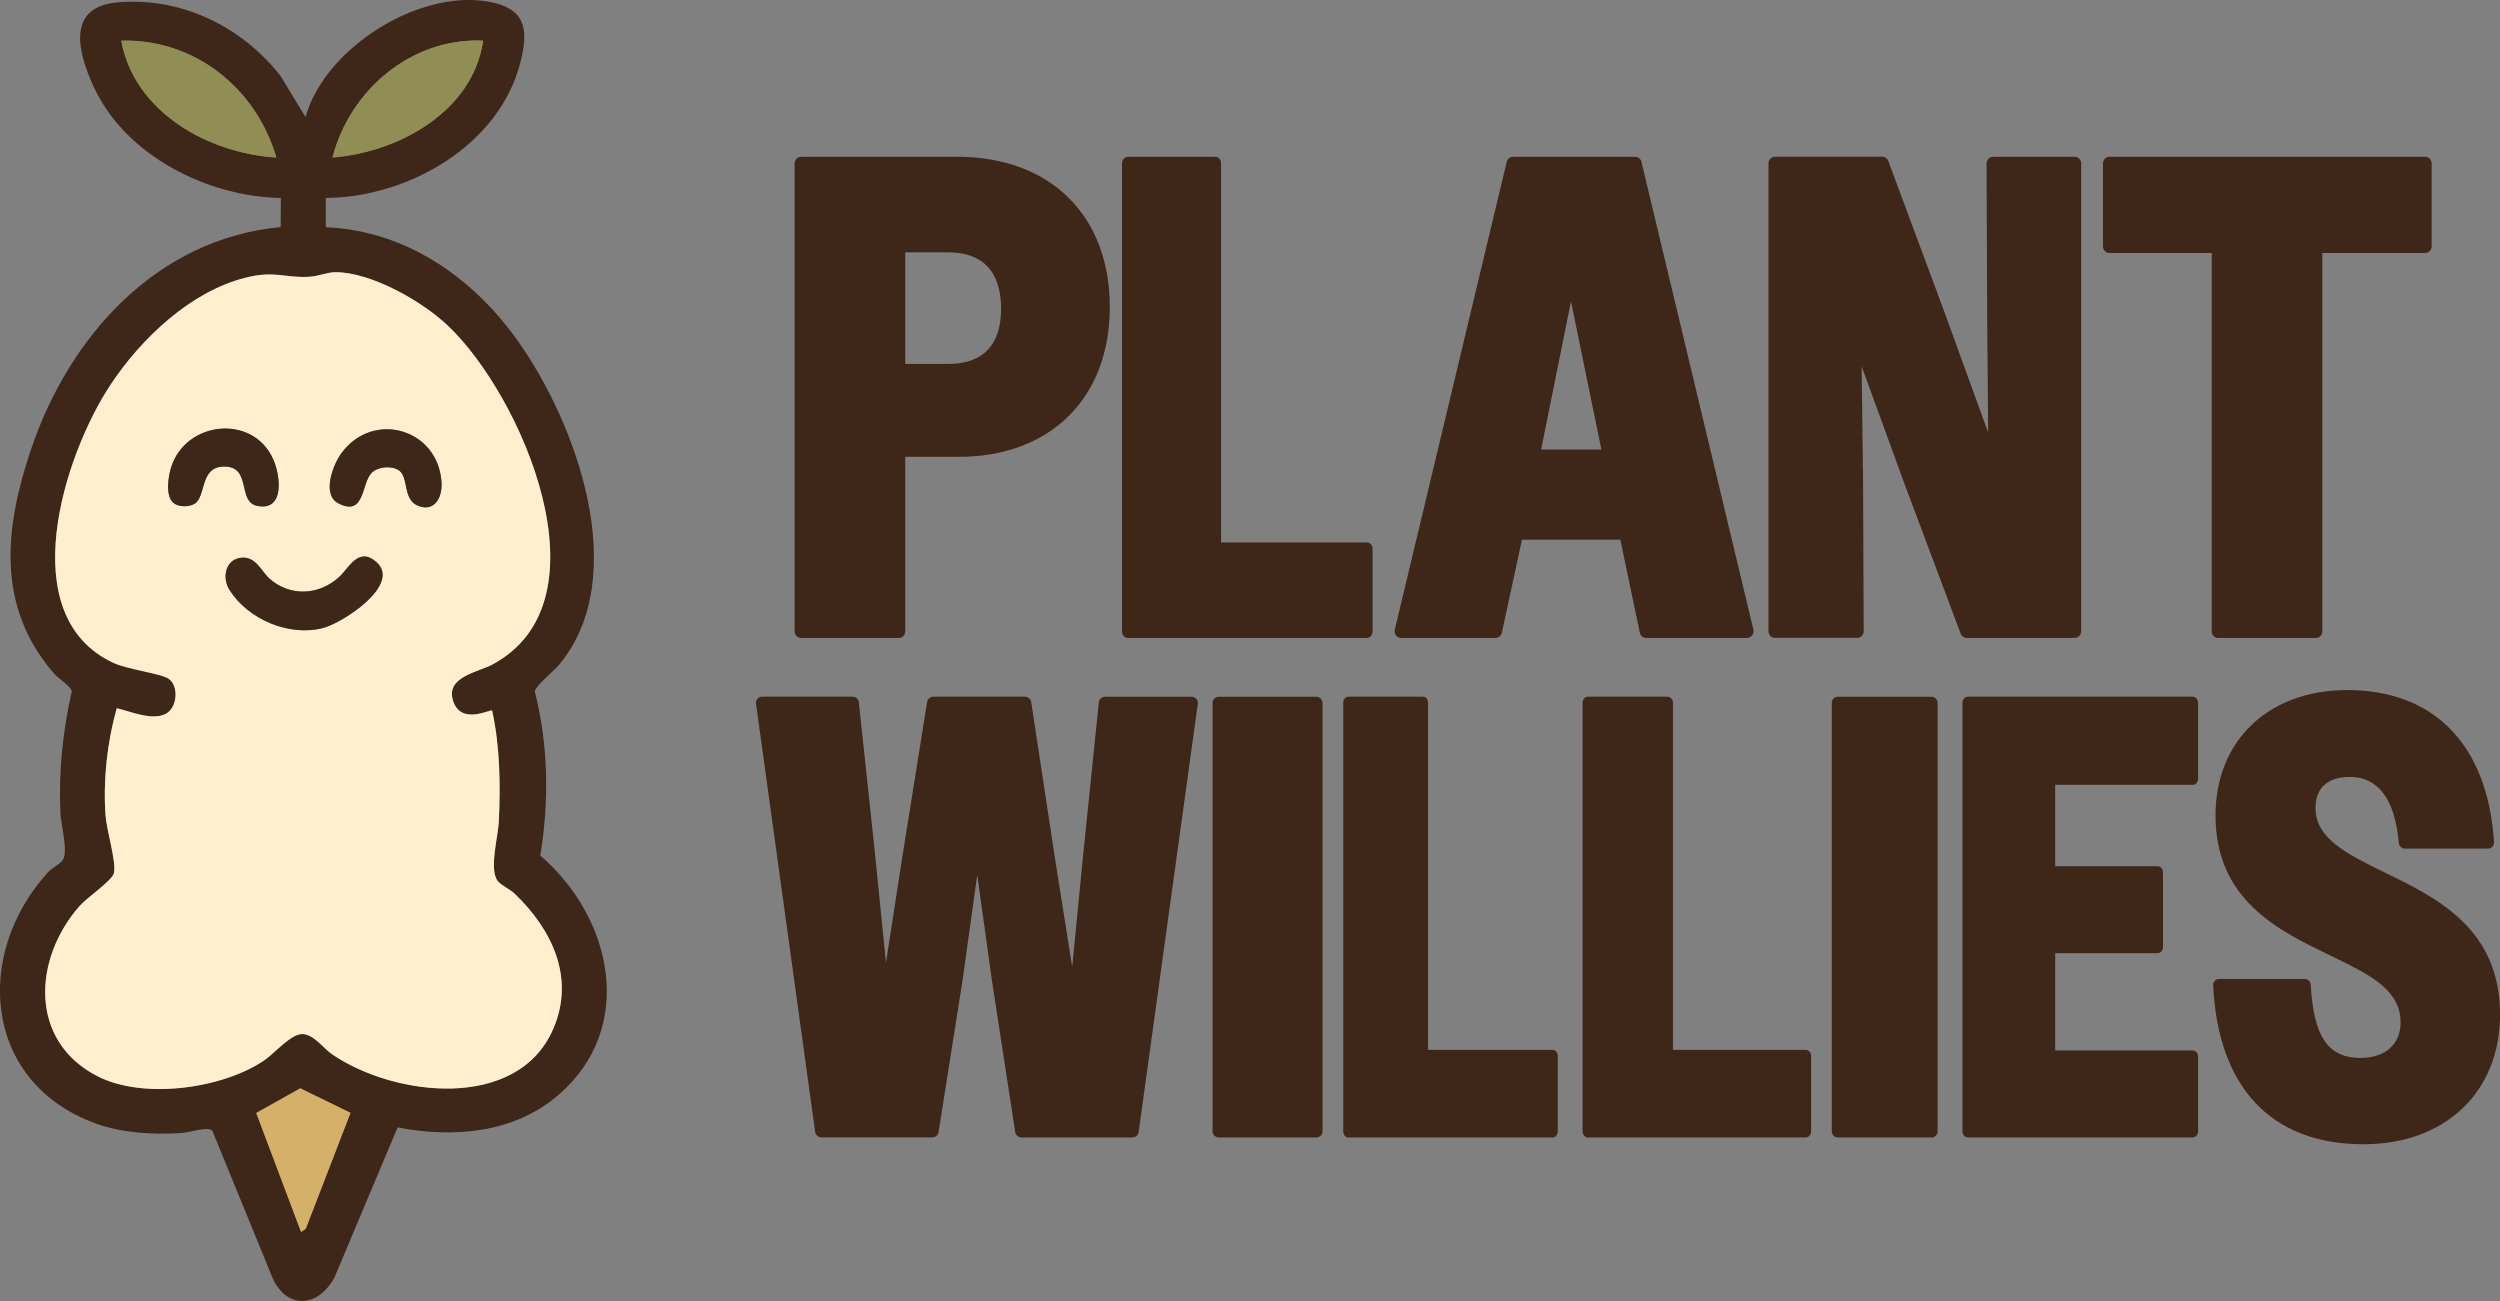
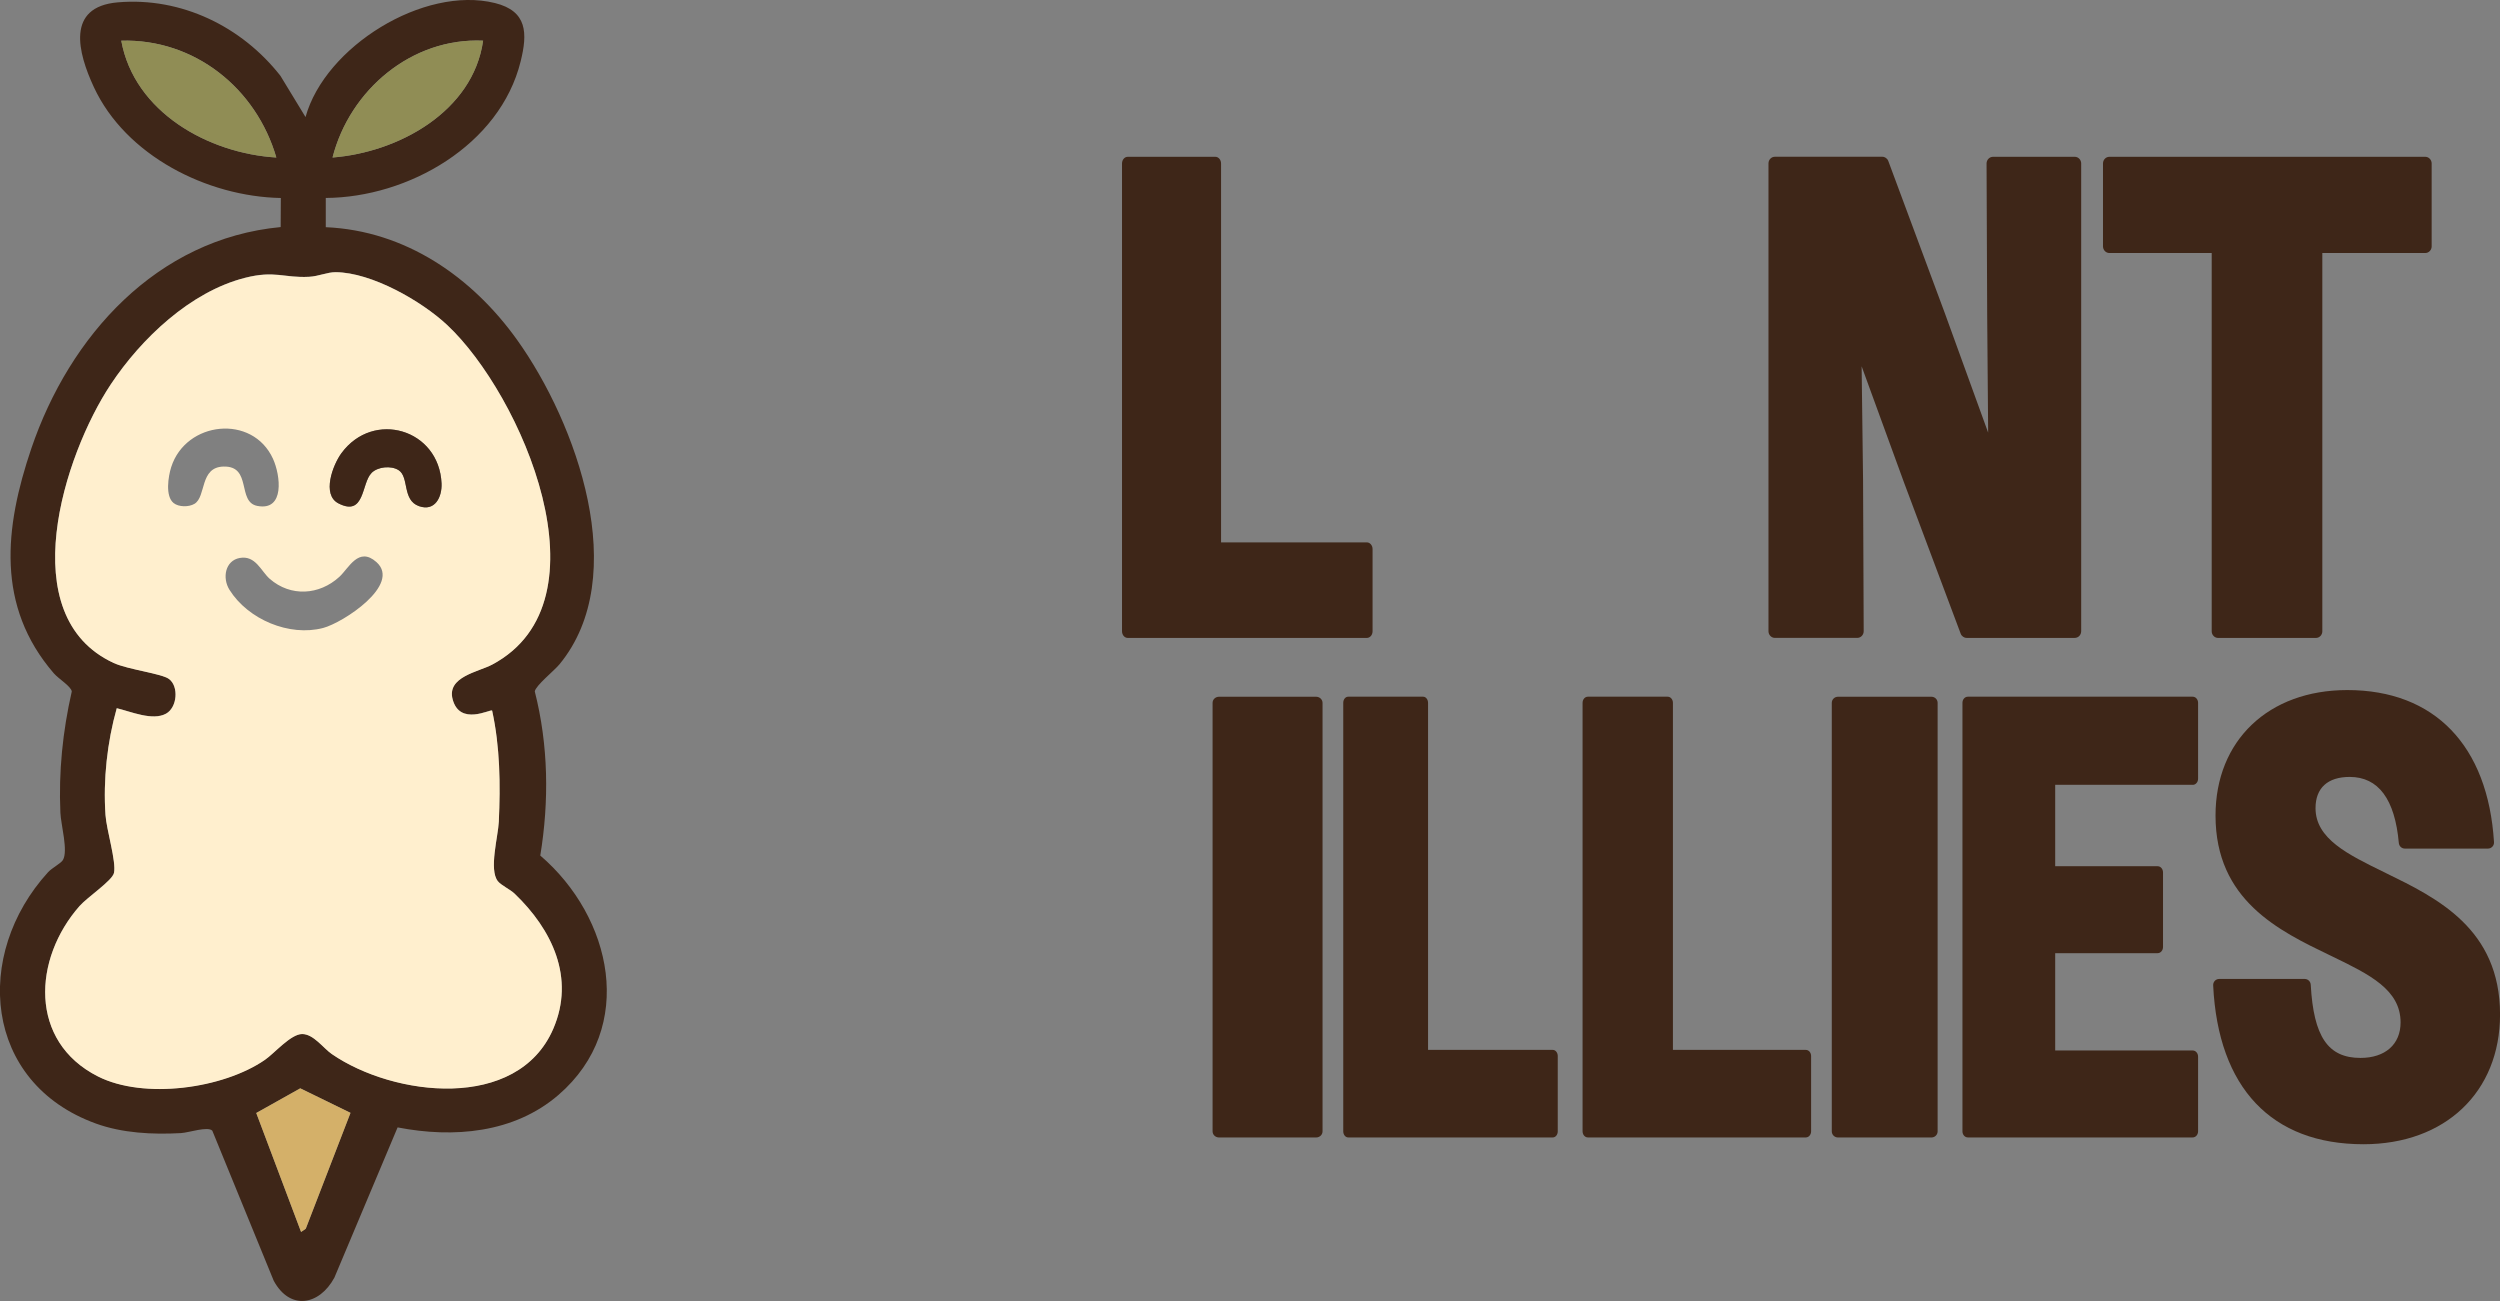
<svg xmlns="http://www.w3.org/2000/svg" viewBox="0 0 595.2 309.74" data-name="Layer 1" id="Layer_1">
  <rect x="0" y="0" width="595.2" height="309.74" fill="#808080" stroke="none" />
  <defs>
    <style>
      .cls-1 {
        fill: #ffefce;
      }

      .cls-2 {
        fill: #3e2618;
      }

      .cls-3 {
        fill: #908d55;
      }

      .cls-4 {
        fill: #d4b069;
      }
    </style>
  </defs>
  <g>
    <path d="M77.56,47.13v6.96c19.01.83,34.89,11.88,45.61,26.91,14.02,19.65,27.33,56.14,10.03,77.16-1.23,1.5-5.69,5.07-5.88,6.46,3.25,12.75,3.44,26.1,1.31,39.07,17.06,14.63,23,40.87,4.34,56.98-10.57,9.13-25.02,10.33-38.31,7.74l-15.05,35.77c-3.57,6.62-10.6,7.88-14.45.72l-14.61-35.7c-1.05-1.12-5.62.47-7.49.57-6.71.37-13.89.02-20.24-2.28-26.79-9.71-29.23-40.26-11.38-59.83.94-1.03,3.05-2.1,3.53-2.89,1.31-2.17-.47-8.42-.59-11.25-.44-9.76.55-19.42,2.71-28.9-.17-1.22-3.13-2.99-4.28-4.32C-.98,144.32,1.06,125.64,7.45,106.8c9.09-26.81,29.86-49.94,59.37-52.74l.04-6.92c-17.52-.33-36.92-10.06-44.51-26.39C18.53,12.53,15.66,1.62,28.04.56c15.15-1.3,29.54,5.77,38.73,17.5l5.97,9.81C77.39,11.08,100.91-3.45,117.82.72c7.78,1.92,7.78,7.24,6.14,13.88-4.92,19.99-26.8,32.41-46.4,32.53ZM65.79,37.5c-4.81-16.5-19.47-28.28-36.92-27.82,3.1,17.03,20.76,26.84,36.92,27.82ZM115.02,9.68c-17-.76-31.72,11.71-35.85,27.82,15.72-1.24,33.46-10.96,35.85-27.82ZM117.16,169.15c-.39-.41-7.67,3.75-9.4-2.67-1.45-5.39,6.12-6.52,9.42-8.28,28.46-15.17,6.91-64.34-10.72-80.84-6.13-5.74-17.98-12.5-26.52-12.58-2.01-.02-4.07.99-6.37,1.1-6.05.31-8.1-1.58-15.27.25-12.98,3.32-24.66,14.43-31.92,25.34-11.18,16.83-23.49,55.2.68,66.35,3.41,1.57,11.43,2.52,13.17,3.81,2.37,1.76,1.97,6.79-.71,8.26-3.22,1.77-8.43-.52-11.73-1.3-2.27,8.05-3.26,17.02-2.68,25.42.25,3.56,2.61,11.14,2.02,13.8-.41,1.83-6.33,5.76-8.19,7.87-11.07,12.57-12.12,32.24,4.38,40.58,10.92,5.52,29.76,2.92,39.74-3.95,2.3-1.58,6.16-6.15,8.87-6.15s5.03,3.36,7.05,4.76c14.72,10.15,44.19,13.71,52.72-5.97,5.28-12.19-.29-23.7-9.19-32.21-1.05-1.01-3.21-1.99-3.99-2.97-2.17-2.71.07-10.65.23-14.16.4-8.87.29-17.81-1.6-26.49ZM83.45,264.95l-11.96-5.84-10.48,5.87,10.67,28.32,1.11-.76,10.65-27.6Z" class="cls-2" />
    <path d="M117.16,169.15c1.9,8.67,2,17.62,1.6,26.49-.16,3.5-2.4,11.45-.23,14.16.78.98,2.94,1.96,3.99,2.97,8.89,8.51,14.47,20.02,9.19,32.21-8.53,19.68-37.99,16.12-52.72,5.97-2.02-1.39-4.33-4.76-7.05-4.76s-6.57,4.57-8.87,6.15c-9.97,6.88-28.82,9.47-39.74,3.95-16.51-8.34-15.46-28.01-4.38-40.58,1.86-2.11,7.79-6.04,8.19-7.87.59-2.66-1.78-10.24-2.02-13.8-.58-8.39.41-17.36,2.68-25.42,3.3.77,8.51,3.07,11.73,1.3,2.68-1.47,3.08-6.5.71-8.26-1.74-1.3-9.76-2.24-13.17-3.81-24.17-11.15-11.87-49.53-.68-66.35,7.25-10.91,18.94-22.03,31.92-25.34,7.18-1.83,9.22.06,15.27-.25,2.3-.12,4.36-1.12,6.37-1.1,8.54.08,20.39,6.84,26.52,12.58,17.62,16.5,39.18,65.67,10.72,80.84-3.3,1.76-10.87,2.89-9.42,8.28,1.72,6.42,9.01,2.26,9.4,2.67ZM41.33,119.76c1.23.99,3.63.99,4.97.19,2.84-1.69,1.18-8.73,6.91-8.87,6.85-.18,3.16,8.43,8.05,9.37,6.6,1.28,5.53-7.29,3.73-11.23-4.89-10.7-20.74-8.96-24.23,1.99-.7,2.21-1.46,6.92.57,8.55ZM88.45,112.61c1.51-1.5,4.66-1.81,6.45-.67,2.57,1.64.8,7.13,4.86,8.57,3.8,1.34,5.52-2.17,5.37-5.42-.57-12.89-16.19-17.56-23.82-7.21-2.1,2.85-4.73,9.91-.73,11.97,6.33,3.26,5.45-4.84,7.88-7.23ZM57.08,132.84c-3.48.63-4.21,4.78-2.44,7.59,4.42,7.05,14.24,11.19,22.28,9.08,4.76-1.25,18.71-10.34,12.7-15.69-4.26-3.78-6.56,1.44-8.82,3.51-4.77,4.38-11.6,4.82-16.58.48-2.07-1.81-3.37-5.65-7.13-4.97Z" class="cls-1" />
    <path d="M65.79,37.5c-16.16-.98-33.83-10.79-36.92-27.82,17.45-.46,32.11,11.32,36.92,27.82Z" class="cls-3" />
    <path d="M115.02,9.68c-2.39,16.86-20.13,26.58-35.85,27.82,4.13-16.11,18.85-28.58,35.85-27.82Z" class="cls-3" />
    <polygon points="83.45 264.95 72.79 292.55 71.68 293.31 61.01 264.98 71.48 259.11 83.45 264.95" class="cls-4" />
-     <path d="M57.08,132.84c3.76-.68,5.06,3.16,7.13,4.97,4.98,4.34,11.8,3.9,16.58-.48,2.26-2.07,4.57-7.29,8.82-3.51,6.01,5.35-7.93,14.44-12.7,15.69-8.04,2.11-17.85-2.03-22.28-9.08-1.76-2.81-1.04-6.96,2.44-7.59Z" class="cls-2" />
-     <path d="M41.33,119.76c-2.02-1.63-1.27-6.34-.57-8.55,3.49-10.96,19.33-12.7,24.23-1.99,1.8,3.94,2.88,12.51-3.73,11.23-4.89-.95-1.2-9.55-8.05-9.37-5.73.15-4.08,7.19-6.91,8.87-1.34.8-3.74.79-4.97-.19Z" class="cls-2" />
    <path d="M88.45,112.61c-2.43,2.4-1.54,10.5-7.88,7.23-4-2.06-1.37-9.11.73-11.97,7.63-10.35,23.25-5.69,23.82,7.21.14,3.25-1.57,6.77-5.37,5.42-4.06-1.44-2.29-6.93-4.86-8.57-1.79-1.14-4.94-.83-6.45.67Z" class="cls-2" />
  </g>
  <g>
-     <path d="M227.77,37.33h-37.06c-.85,0-1.53.71-1.53,1.59v111.37c0,.88.69,1.59,1.53,1.59h23.28c.85,0,1.53-.71,1.53-1.59v-41.53h12.71c21.86,0,35.99-13.99,35.99-35.64s-13.97-35.8-36.45-35.8ZM215.52,60.08h10.26c8.21,0,12.56,4.62,12.56,13.36s-4.34,13.21-12.56,13.21h-10.26v-26.57Z" class="cls-2" />
    <path d="M325.4,129.14h-34.69V38.92c0-.88-.61-1.59-1.37-1.59h-20.84c-.76,0-1.37.71-1.37,1.59v111.37c0,.88.61,1.59,1.37,1.59h56.91c.76,0,1.37-.71,1.37-1.59v-19.57c0-.88-.61-1.59-1.37-1.59Z" class="cls-2" />
-     <path d="M417.45,149.91l-26.65-111.37c-.17-.71-.78-1.21-1.49-1.21h-29.1c-.7,0-1.32.5-1.49,1.21l-26.65,111.37c-.11.47-.01.98.28,1.36s.74.61,1.21.61h22.51c.72,0,1.34-.52,1.49-1.24l4.79-22.15h23.42l4.64,22.14c.15.73.78,1.25,1.5,1.25h24.04c.47,0,.92-.22,1.21-.61s.39-.89.28-1.36ZM366.91,107.02l7.11-35.27,7.24,35.27h-14.35Z" class="cls-2" />
    <path d="M493.95,37.33h-19.45c-.41,0-.8.17-1.09.47s-.45.71-.45,1.13l.15,36.28.23,27.79-10.29-28.38-13.48-36.28c-.23-.61-.8-1.02-1.43-1.02h-25.57c-.85,0-1.53.71-1.53,1.59v111.37c0,.88.69,1.59,1.53,1.59h19.6c.41,0,.8-.17,1.09-.47s.45-.71.45-1.13l-.15-35.97-.34-27.09,10.1,27.69,13.48,35.96c.23.61.8,1.01,1.43,1.01h25.73c.85,0,1.53-.71,1.53-1.59V38.92c0-.88-.69-1.59-1.53-1.59Z" class="cls-2" />
    <path d="M577.4,37.33h-75.19c-.85,0-1.53.71-1.53,1.59v19.73c0,.88.69,1.59,1.53,1.59h24.35v90.05c0,.88.69,1.59,1.53,1.59h23.28c.85,0,1.53-.71,1.53-1.59V60.24h24.5c.85,0,1.53-.71,1.53-1.59v-19.73c0-.88-.69-1.59-1.53-1.59Z" class="cls-2" />
-     <path d="M284.8,166.38c-.29-.32-.71-.5-1.15-.5h-20.52c-.79,0-1.45.57-1.52,1.32l-3.83,37.31-2.51,25.7-4.09-25.78-5.67-37.31c-.11-.72-.75-1.25-1.52-1.25h-21.75c-.76,0-1.4.53-1.51,1.24l-5.97,37.31-3.83,24.8-2.48-24.74-3.98-37.31c-.08-.74-.74-1.31-1.52-1.31h-21.44c-.44,0-.86.18-1.15.5s-.42.73-.37,1.15l14.09,102.01c.1.72.75,1.27,1.52,1.27h26.34c.76,0,1.4-.53,1.51-1.24l5.67-35.87,3.54-25.39,3.54,25.41,5.51,35.85c.11.72.75,1.25,1.52,1.25h26.34c.77,0,1.42-.54,1.52-1.27l14.09-102.01c.06-.42-.08-.84-.37-1.15Z" class="cls-2" />
    <path d="M313.34,165.88h-23.12c-.85,0-1.53.65-1.53,1.46v102.01c0,.81.69,1.46,1.53,1.46h23.12c.85,0,1.53-.65,1.53-1.46v-102.01c0-.81-.69-1.46-1.53-1.46Z" class="cls-2" />
    <path d="M369.7,249.96h-29.71v-82.63c0-.81-.53-1.46-1.17-1.46h-17.85c-.65,0-1.17.65-1.17,1.46v102.01c0,.81.53,1.46,1.17,1.46h48.73c.65,0,1.17-.65,1.17-1.46v-17.92c0-.81-.53-1.46-1.17-1.46Z" class="cls-2" />
    <path d="M429.93,249.96h-31.64v-82.63c0-.81-.56-1.46-1.25-1.46h-19.01c-.69,0-1.25.65-1.25,1.46v102.01c0,.81.56,1.46,1.25,1.46h51.91c.69,0,1.25-.65,1.25-1.46v-17.92c0-.81-.56-1.46-1.25-1.46Z" class="cls-2" />
    <path d="M459.84,165.88h-22.26c-.81,0-1.47.65-1.47,1.46v102.01c0,.81.66,1.46,1.47,1.46h22.26c.81,0,1.47-.65,1.47-1.46v-102.01c0-.81-.66-1.46-1.47-1.46Z" class="cls-2" />
    <path d="M522.04,186.86c.71,0,1.28-.65,1.28-1.46v-18.07c0-.81-.57-1.46-1.28-1.46h-53.54c-.71,0-1.28.65-1.28,1.46v102.01c0,.81.57,1.46,1.28,1.46h53.54c.71,0,1.28-.65,1.28-1.46v-17.78c0-.81-.57-1.46-1.28-1.46h-32.74v-23.17h24.39c.71,0,1.28-.65,1.28-1.46v-17.78c0-.81-.57-1.46-1.28-1.46h-24.39v-19.38h32.74Z" class="cls-2" />
    <path d="M568.03,207.85l-.31-.15c-8.82-4.3-16.44-8.02-16.44-15.3,0-4.79,2.89-7.43,8.13-7.43,6.83,0,10.77,5.29,11.7,15.73.07.75.68,1.33,1.42,1.33h19.82c.39,0,.77-.17,1.04-.46.27-.29.41-.69.38-1.09-1.44-23-14.17-36.19-34.93-36.19-18.76,0-31.37,12.01-31.37,29.87,0,20.18,15.11,27.45,27.26,33.29l.79.38c8.59,4.18,16.01,7.79,16.01,15.59,0,5.21-3.66,8.45-9.55,8.45-7.73,0-11.16-5.05-11.84-17.42-.04-.77-.67-1.38-1.42-1.38h-20.39c-.39,0-.76.16-1.03.45-.27.29-.41.68-.39,1.08,1.18,24.39,13.89,37.82,35.79,37.82,19.44,0,32.51-12.42,32.51-30.89,0-20.43-15.06-27.76-27.16-33.66Z" class="cls-2" />
  </g>
</svg>